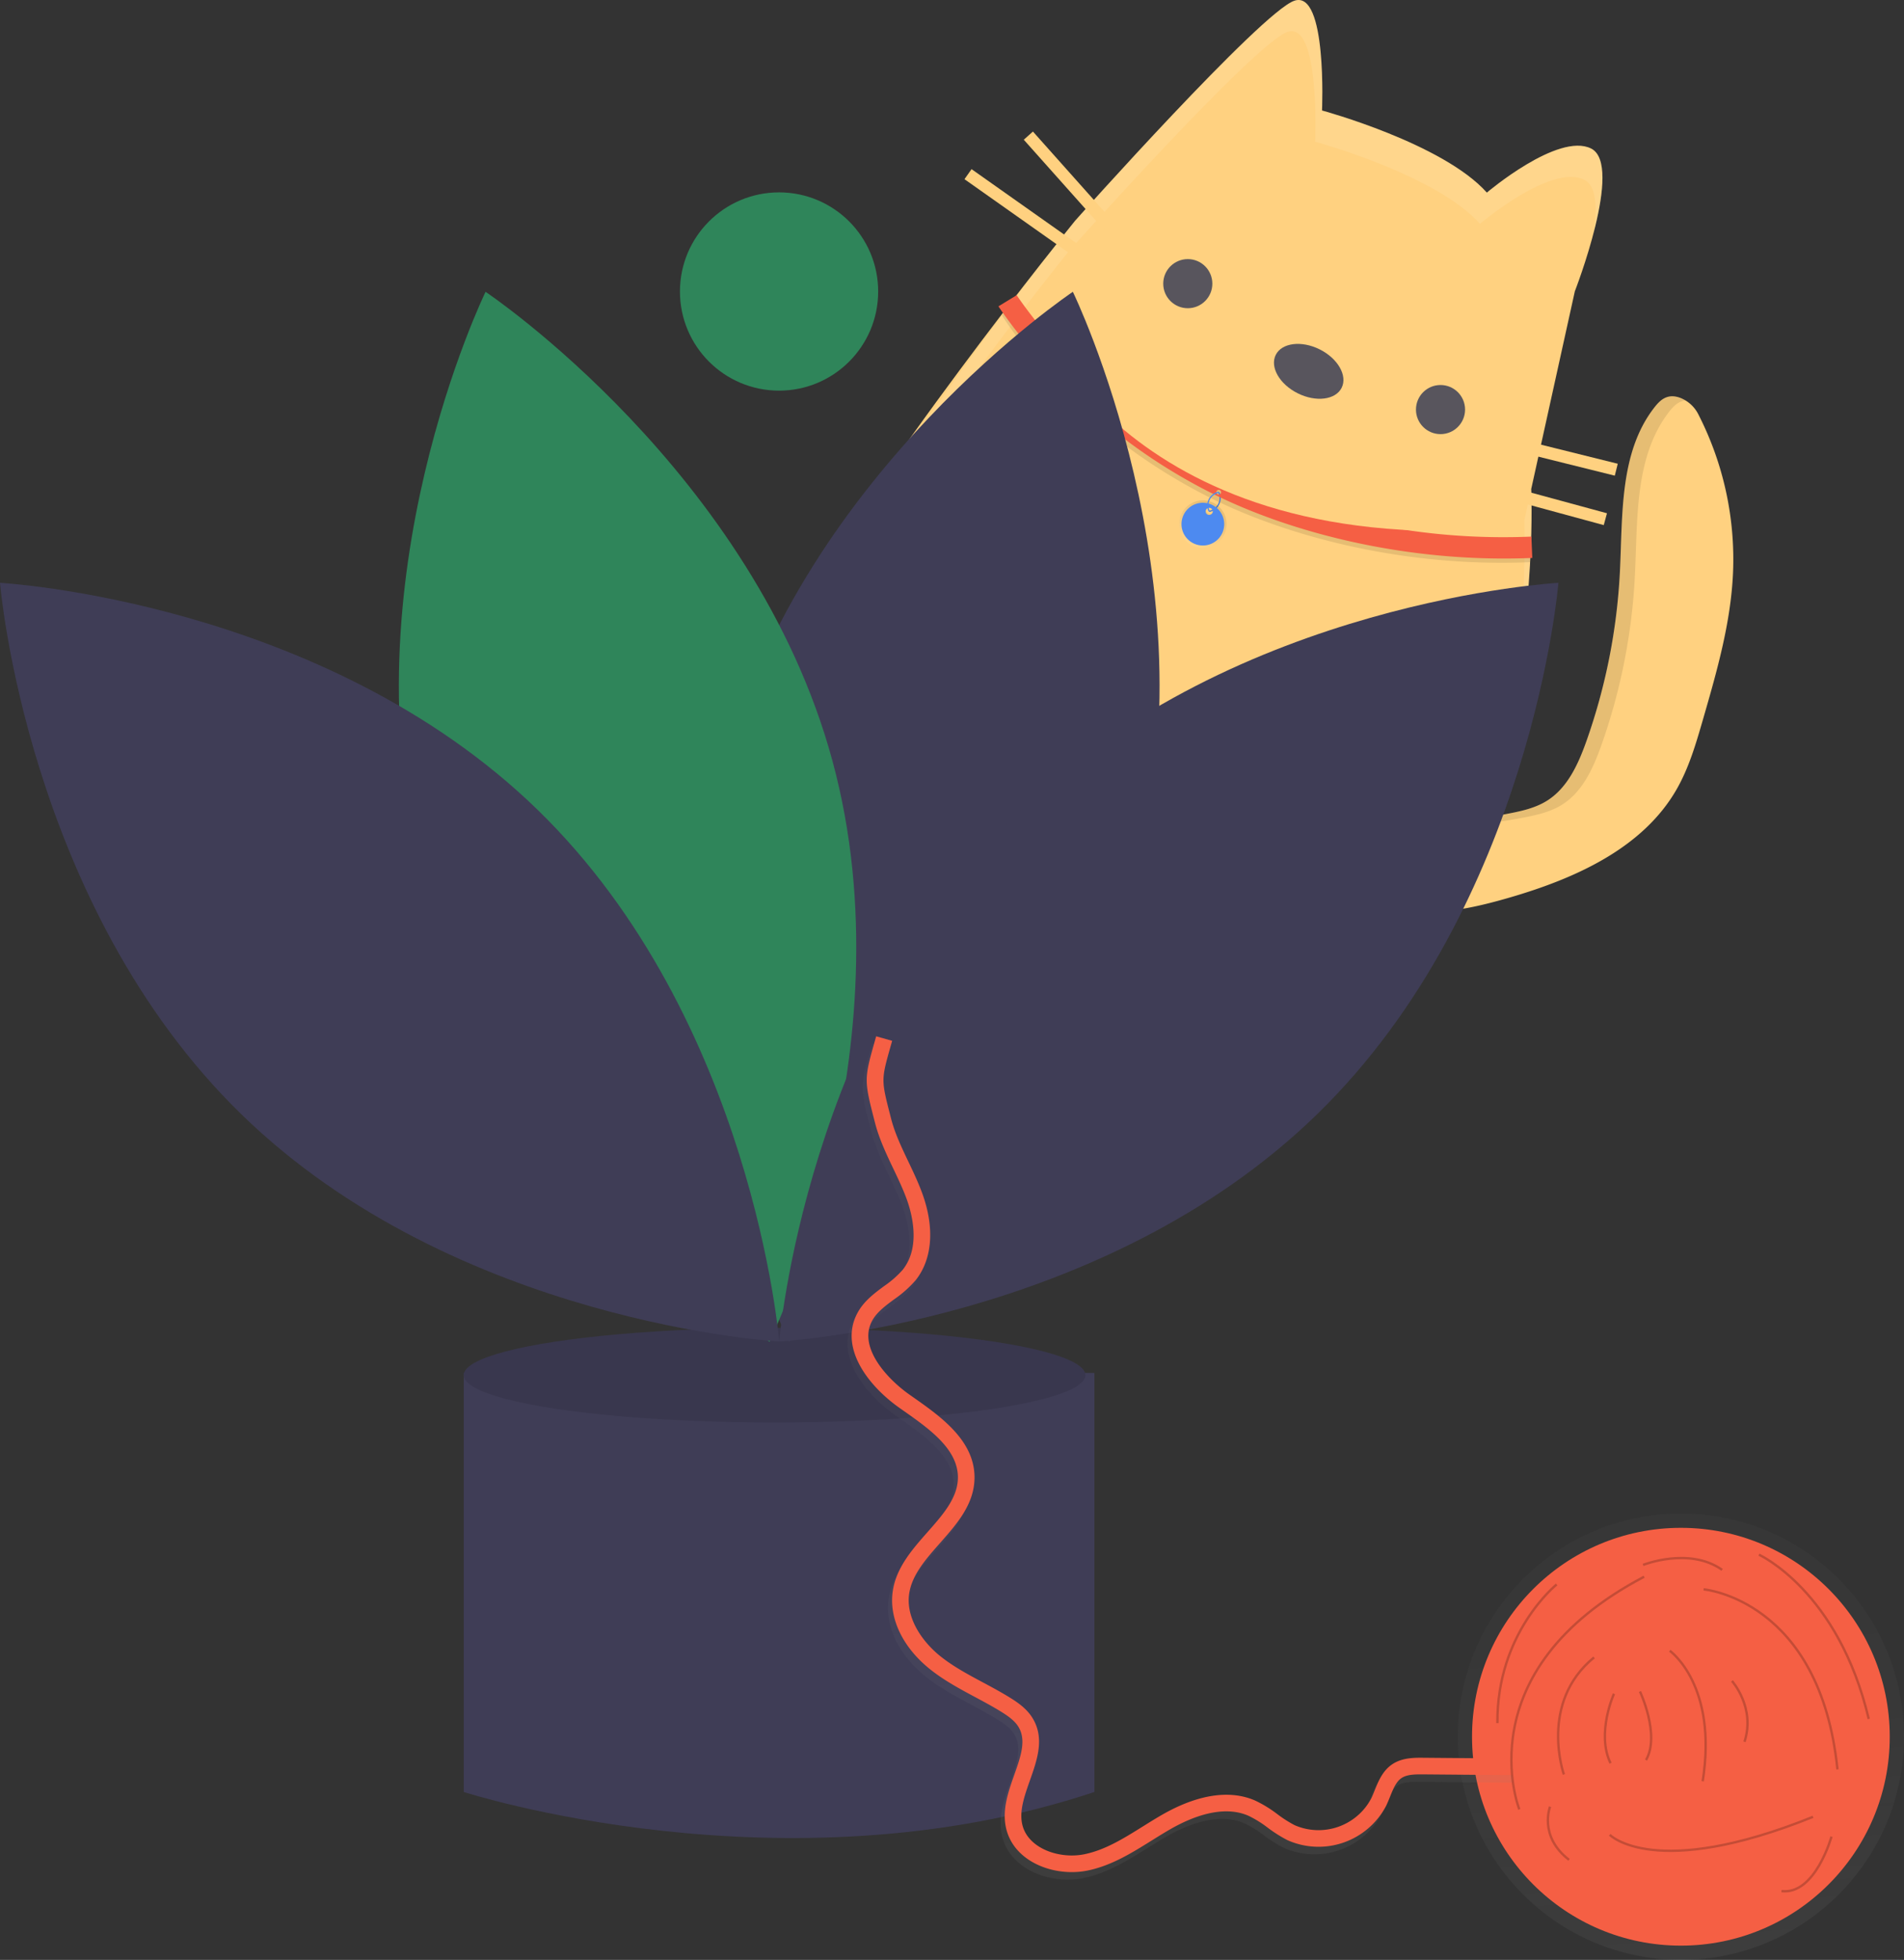
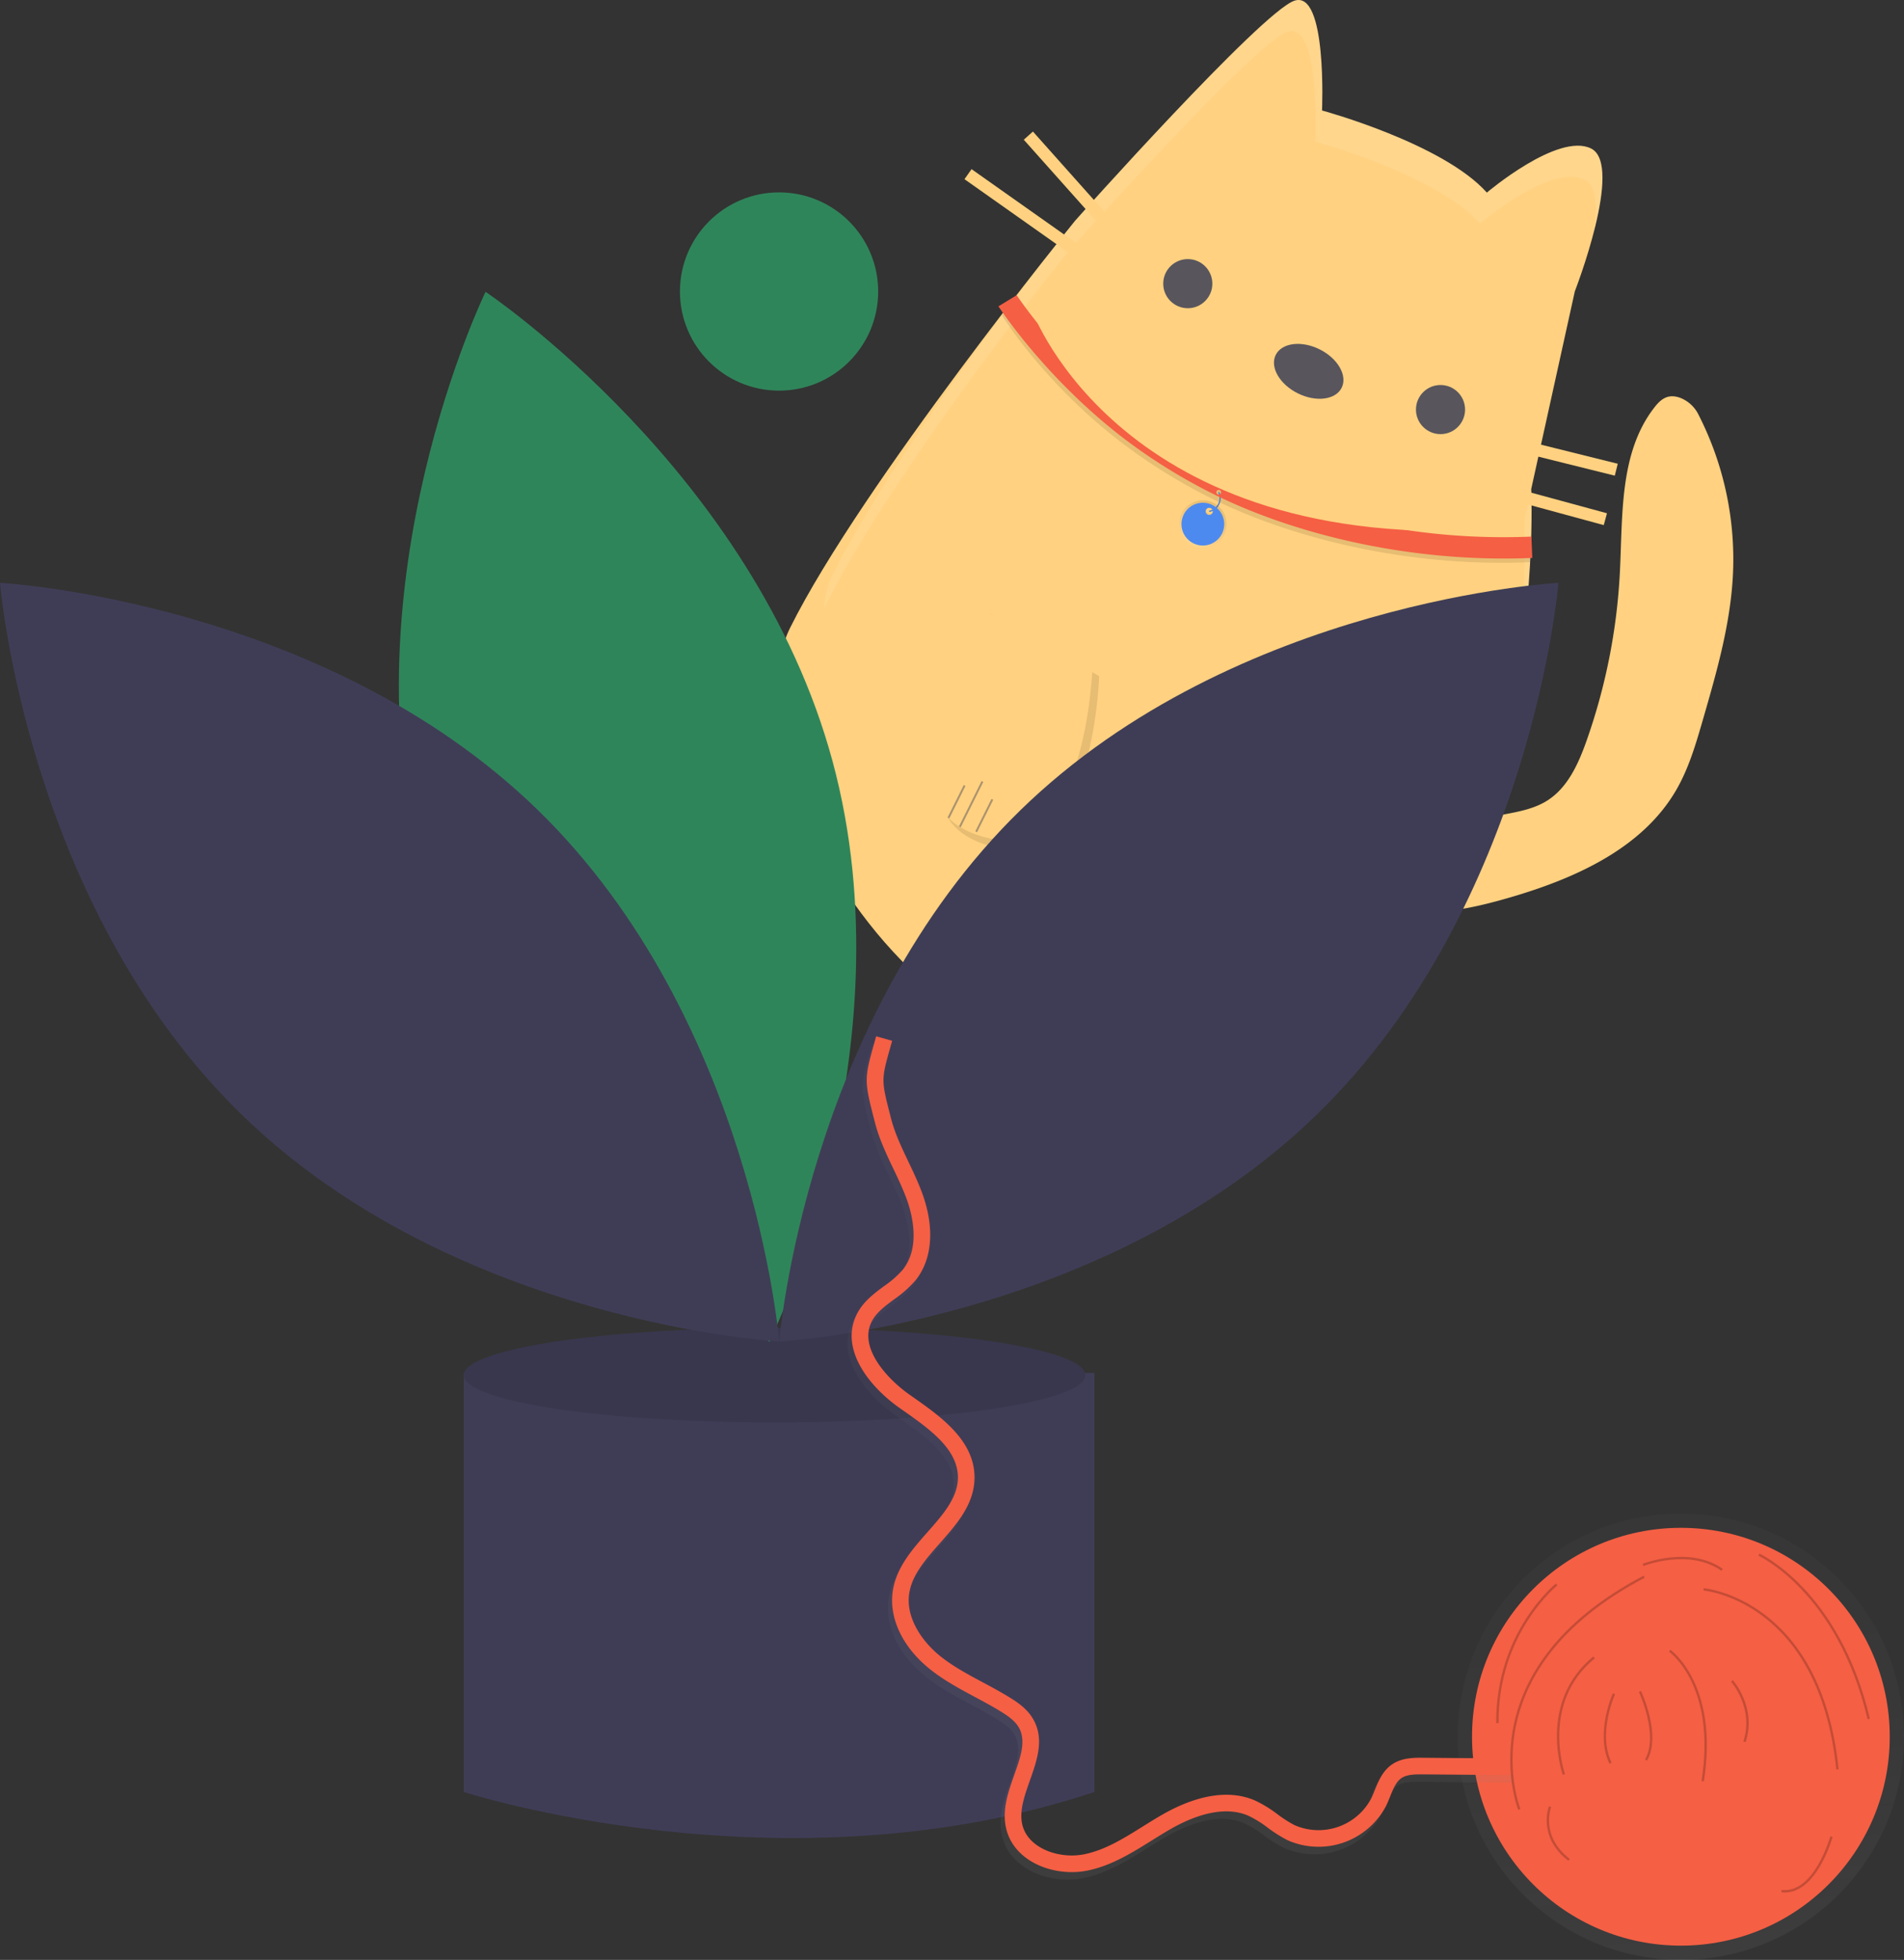
<svg xmlns="http://www.w3.org/2000/svg" xmlns:xlink="http://www.w3.org/1999/xlink" width="802.214" height="825.594" viewBox="0 0 802.214 825.594" style="color: #2F855A">
  <rect x="0" y="0" width="802.214" height="825.594" fill="#333333" stroke="none" />
  <defs>
    <linearGradient id="a2c0d5cc-9c52-4089-bdc2-20fd7911ff5c" x1="959.949" y1="607.435" x2="959.949" y2="587.435" gradientTransform="translate(112.807 -704.773) rotate(26.478)" gradientUnits="userSpaceOnUse">
      <stop offset="0" stop-color="#fff" />
      <stop offset="1" />
    </linearGradient>
    <linearGradient id="b67b15d2-ec64-410f-8982-3be9470452f6" x1="1312.885" y1="1202.234" x2="1312.885" y2="1014.234" gradientTransform="matrix(0.996, -0.088, 0.088, 0.996, -697.108, -256.811)" gradientUnits="userSpaceOnUse">
      <stop offset="0" stop-color="gray" stop-opacity="0.25" />
      <stop offset="0.535" stop-color="gray" stop-opacity="0.12" />
      <stop offset="1" stop-color="gray" stop-opacity="0.1" />
    </linearGradient>
    <linearGradient id="e75d1202-97fb-4ff9-a104-7f1c46bc4eaf" x1="1109.307" y1="1145.587" x2="1109.307" y2="787.491" gradientTransform="matrix(0.996, -0.088, 0.088, 0.996, -498.216, -219.608)" xlink:href="#b67b15d2-ec64-410f-8982-3be9470452f6" />
  </defs>
  <title>Playful cat</title>
  <path d="M792.483,421.121c14.355,1.441,28.754-1.835,42.606-5.87,27.464-7.999,55.962-20.707,70.198-45.518,5.2-9.062,8.151-19.207,11.057-29.242,5.866-20.258,11.771-40.75,12.715-61.819a133.986,133.986,0,0,0-14.58-66.88,14.412,14.412,0,0,0-7.401-6.903c-5.607-2.204-8.689.807-11.137,3.945-14.851,19.034-13.313,45.531-14.553,69.641A251.224,251.224,0,0,1,867.331,349.316c-3.428,9.679-7.946,19.752-16.65,25.199-5.331,3.336-11.676,4.559-17.857,5.72-9.244,1.736-19.335,3.355-27.622-1.092-8.486-4.554-14.099-16.354-23.891-18.316-9.688-1.941-22.911,8.209-27.236,16.761C742.361,400.75,773.266,419.192,792.483,421.121Z" transform="translate(-198.893 -37.203)" fill="#ffd180" />
  <g opacity="0.1">
-     <path d="M850.681,374.515c-5.331,3.336-11.676,4.559-17.857,5.72-6.349,1.192-13.087,2.28-19.377,1.434,7.898,3.293,17.147,1.851,25.691.247,6.181-1.161,12.525-2.384,17.857-5.72,8.704-5.447,13.223-15.52,16.65-25.199A251.196,251.196,0,0,0,887.701,280.157c1.24-24.11-.297-50.607,14.554-69.641,1.72-2.205,3.774-4.307,6.776-4.621a12.894,12.894,0,0,0-1.953-1.005c-5.608-2.204-8.69.807-11.138,3.945-14.851,19.034-13.313,45.531-14.554,69.641a251.196,251.196,0,0,1-14.057,70.84C863.903,358.995,859.384,369.069,850.681,374.515Z" transform="translate(-198.893 -37.203)" />
    <path d="M760.389,379.269c3.997-7.904,15.591-17.153,24.975-16.979a15.513,15.513,0,0,0-4.053-1.464c-9.688-1.941-22.911,8.209-27.235,16.761-10.927,21.604,15.224,39.096,34.386,42.918C770.458,414.583,750.628,398.569,760.389,379.269Z" transform="translate(-198.893 -37.203)" />
  </g>
  <rect x="649.758" y="248.154" width="186.219" height="53.906" transform="translate(1.688 -339.557) rotate(26.478)" opacity="0.1" />
-   <rect x="650.85" y="248.411" width="186.219" height="49.005" transform="translate(0.825 -340.274) rotate(26.478)" fill="#E2E8F0" />
  <circle cx="579.347" cy="199.863" r="29.403" fill="#E2E8F0" />
  <path d="M755.904,83.746s50.908,13.801,69.444,34.59c0,0,30.031-25.489,43.92-18.571s-6.848,60.15-6.848,60.15l-18.378,83.298s9.558,201.221-119.913,240.74S501.89,361.698,531.869,301.514,651.887,130.165,651.887,130.165s78.51-88.015,92.381-92.662S755.904,83.746,755.904,83.746Z" transform="translate(-198.893 -37.203)" fill="#ffd180" />
  <g opacity="0.1">
    <path d="M833.336,345.869a409.091,409.091,0,0,0,10.707-102.656L841.14,256.367A408.92,408.92,0,0,1,833.336,345.869Z" transform="translate(-198.893 -37.203)" fill="#fff" />
    <path d="M546.375,293.175c29.978-60.185,102.61-149.855,102.61-149.855s78.51-88.015,92.381-92.663c13.871-4.647,11.635,46.243,11.635,46.243s50.908,13.801,69.445,34.591c0,0,30.031-25.489,43.92-18.571,5.391,2.685,5.557,12.353,3.752,23.172,4.018-15.138,6.698-32.566-.849-36.326-13.888-6.918-43.92,18.571-43.92,18.571-18.536-20.789-69.445-34.591-69.445-34.591s2.236-50.891-11.635-46.243c-13.871,4.647-92.381,92.663-92.381,92.663s-72.632,89.67-102.61,149.855C546.569,285.458,545.515,294.901,546.375,293.175Z" transform="translate(-198.893 -37.203)" fill="#fff" />
  </g>
  <circle cx="606.933" cy="172.529" r="10.344" fill="#58555d" />
  <circle cx="500.452" cy="119.49" r="10.344" fill="#58555d" />
  <ellipse cx="750.288" cy="193.625" rx="10.344" ry="15.516" transform="translate(43.561 741.681) rotate(-63.522)" fill="#58555d" />
  <rect x="854.156" y="205.473" width="5.174" height="47.685" transform="translate(228.605 968.22) rotate(-76.039)" fill="#ffd180" />
  <rect x="847.248" y="222.614" width="5.171" height="52.746" transform="translate(187.689 966.509) rotate(-74.788)" fill="#ffd180" />
  <rect x="648.124" y="87.279" width="5.168" height="55.706" transform="translate(-110.493 425.04) rotate(-41.721)" fill="#ffd180" />
  <rect x="631.953" y="96.177" width="5.172" height="68.029" transform="translate(-36.695 536.253) rotate(-54.776)" fill="#ffd180" />
  <path d="M662.012,322.05s-2.678,86.04-47.913,70.952,6.223-70.073,6.223-70.073,5.326-21.287-4.43-27.498" transform="translate(-198.893 -37.203)" opacity="0.1" />
  <path d="M701.756,339.728s-71.584,47.809-34.842,78.204,56.161-42.366,56.161-42.366,15.243-15.786,25.676-10.795" transform="translate(-198.893 -37.203)" opacity="0.1" />
  <path d="M659.197,318.209s-2.678,86.04-47.913,70.952,6.223-70.073,6.223-70.073,5.326-21.287-4.43-27.498" transform="translate(-198.893 -37.203)" fill="#ffd180" />
  <path d="M706.147,338.248s-71.584,47.809-34.842,78.204S727.466,374.086,727.466,374.086,742.709,358.3,753.142,363.29" transform="translate(-198.893 -37.203)" fill="#ffd180" />
  <rect x="594.273" y="374.514" width="15.26" height="0.817" transform="translate(-200.946 709.325) rotate(-63.522)" fill="#58555d" opacity="0.5" />
  <rect x="605.97" y="380.34" width="15.26" height="0.817" transform="translate(-199.679 723.024) rotate(-63.522)" fill="#58555d" opacity="0.5" />
  <rect x="597.383" y="375.55" width="21.36" height="0.817" transform="translate(-198.46 715.413) rotate(-63.522)" fill="#58555d" opacity="0.5" />
  <rect x="671.762" y="409.461" width="15.26" height="0.817" transform="translate(-189.288 798.052) rotate(-63.522)" fill="#58555d" opacity="0.5" />
  <rect x="683.459" y="415.288" width="15.26" height="0.817" transform="translate(-188.021 811.751) rotate(-63.522)" fill="#58555d" opacity="0.5" />
  <rect x="674.871" y="410.498" width="21.36" height="0.817" transform="translate(-186.802 804.14) rotate(-63.522)" fill="#58555d" opacity="0.5" />
  <path d="M709.252,247.108a236.608,236.608,0,0,1-34.63-21.104c-34.404-25.292-52.924-54.899-53.586-55.984l5.335-6.677c.155.253,20.809,31.408,53.916,55.654,30.474,22.317,88.656,49.153,162.94,46.037l.377,8.992C789.689,276.288,740.826,262.835,709.252,247.108Z" transform="translate(-198.893 -37.203)" opacity="0.1" />
  <path d="M708.448,252.859l-.159-.474a5.418,5.418,0,0,0,3.865-7.714l.454-.21a5.912,5.912,0,0,1-4.16,8.398Z" transform="translate(-198.893 -37.203)" fill="#4d8af0" />
  <path d="M708.448,252.859l-.159-.474a5.418,5.418,0,0,0,3.865-7.714l.454-.21a5.912,5.912,0,0,1-4.16,8.398Z" transform="translate(-198.893 -37.203)" opacity="0.1" />
  <path d="M844.118,263.244c-74.285,3.116-132.467-23.72-162.94-46.037-33.106-24.246-53.761-55.401-53.916-55.654l-7.683,4.688c.662,1.085,21.531,32.681,55.934,57.973a236.608,236.608,0,0,0,34.63,21.104c31.573,15.727,80.437,29.18,134.352,26.918ZM711.935,245.461a1,1,0,1,1,1.341-.449A1,1,0,0,1,711.935,245.461Z" transform="translate(-198.893 -37.203)" fill="#f55f44" />
  <path d="M696.742,253.534h0a10,10,0,0,0,4.492,13.41h0a10,10,0,0,0,13.41-4.492v0a10,10,0,0,0-4.492-13.41h0A10,10,0,0,0,696.742,253.534Zm11.18-.017a1.667,1.667,0,1,1,2.235-.749A1.667,1.667,0,0,1,707.922,253.517Z" transform="translate(-198.893 -37.203)" opacity="0.1" fill="url(#a2c0d5cc-9c52-4089-bdc2-20fd7911ff5c)" />
  <path d="M697.637,253.98v0a9,9,0,0,0,4.043,12.069h0a9,9,0,0,0,12.069-4.043h0a9,9,0,0,0-4.043-12.069h0A9,9,0,0,0,697.637,253.98Zm10.062-.015a1.5,1.5,0,1,1,2.011-.674A1.5,1.5,0,0,1,707.699,253.964Z" transform="translate(-198.893 -37.203)" fill="#4d8af0" />
-   <path d="M708.131,252.701a5.912,5.912,0,0,1,4.197-8.38l.106.489a5.418,5.418,0,0,0-3.829,7.732Z" transform="translate(-198.893 -37.203)" fill="#4d8af0" />
  <polyline points="513.488 207.363 513.488 207.363 513.488 207.363 513.488 207.363" fill="#4d8af0" />
  <path d="M830.916,260.038c-159.34,11.124-196.913-91.38-196.913-91.38Z" transform="translate(-198.893 -37.203)" fill="#ffd180" />
  <path d="M415.149,615.538H394.27V792.06s134.764,43.656,265.732,0V615.538Z" transform="translate(-198.893 -37.203)" fill="#3f3d56" />
  <ellipse cx="326.345" cy="579.285" rx="130.968" ry="19.93" fill="#3f3d56" />
  <ellipse cx="326.345" cy="579.285" rx="130.968" ry="19.93" opacity="0.1" />
-   <path d="M677.479,404.635C644.44,526.767,531.275,602.406,531.275,602.406s-59.599-122.375-26.56-244.507S650.919,160.128,650.919,160.128,710.518,282.504,677.479,404.635Z" transform="translate(-198.893 -37.203)" fill="#3f3d56" />
  <path d="M376.918,404.635c33.039,122.131,146.204,197.771,146.204,197.771s59.599-122.375,26.56-244.507S403.478,160.128,403.478,160.128,343.879,282.504,376.918,404.635Z" transform="translate(-198.893 -37.203)" fill="currentColor" />
  <path d="M425.466,378.388C516.125,466.641,527.198,602.306,527.198,602.306s-135.914-7.421-226.573-95.674S198.893,282.714,198.893,282.714,334.807,290.135,425.466,378.388Z" transform="translate(-198.893 -37.203)" fill="#3f3d56" />
  <path d="M628.931,378.388C538.272,466.641,527.198,602.306,527.198,602.306s135.914-7.421,226.573-95.674S855.504,282.714,855.504,282.714,719.59,290.135,628.931,378.388Z" transform="translate(-198.893 -37.203)" fill="#3f3d56" />
  <circle cx="328.243" cy="122.796" r="41.758" fill="currentColor" />
  <g opacity="0.5">
    <circle cx="708.209" cy="731.589" r="94" fill="url(#b67b15d2-ec64-410f-8982-3be9470452f6)" />
  </g>
  <circle cx="708.209" cy="731.589" r="88" fill="#f55f44" />
  <g opacity="0.5">
    <path d="M651.774,828.847c-13.288,1.174-27.9-5.427-30.768-18.597-1.657-7.607.965-15.045,3.501-22.236,2.779-7.883,5.179-14.691,1.71-20.297-1.579-2.553-4.34-4.488-7.087-6.198-3.58-2.228-7.422-4.285-11.137-6.275-6.42-3.439-13.06-6.994-18.961-11.709-11.598-9.267-17.464-21.629-15.691-33.068,1.532-9.884,8.215-17.456,14.679-24.778,6.628-7.51,12.888-14.603,12.742-23.286-.198-11.809-12.269-20.288-22.918-27.769l-1.662-1.17c-12.995-9.165-25.477-25.073-17.888-39.737,2.649-5.119,7.07-8.405,11.345-11.582a41.993,41.993,0,0,0,7.824-6.839c7.813-9.677,3.826-24.011,1.749-29.724-1.579-4.343-3.643-8.677-5.64-12.867-2.949-6.19-5.998-12.591-7.769-19.496l-.291-1.133c-4.268-16.621-4.263-17.242.247-33.19l.562-1.99,6.737,1.9-.564,1.996c-4.083,14.434-4.083,14.434-.203,29.544l.291,1.134c1.602,6.247,4.374,12.065,7.308,18.224,2.067,4.34,4.205,8.828,5.899,13.487,5.248,14.436,4.198,27.745-2.882,36.512a47.814,47.814,0,0,1-9.095,8.06c-3.804,2.827-7.397,5.498-9.303,9.181-5.902,11.404,7.096,24.726,15.706,30.8l1.651,1.162C593.288,636.93,607.502,646.915,607.76,662.285c.192,11.397-7.274,19.856-14.493,28.036-6.063,6.871-11.79,13.36-13.009,21.22-1.63,10.512,5.721,20.595,13.143,26.526,5.401,4.315,11.47,7.565,17.896,11.006,3.814,2.042,7.758,4.155,11.532,6.504,3.47,2.16,7.003,4.68,9.341,8.458,5.232,8.455,2.033,17.531-1.061,26.307-2.313,6.559-4.497,12.754-3.263,18.418,2.229,10.236,15.656,14.894,26.309,12.674,8.718-1.817,16.391-6.606,24.514-11.674,2.627-1.64,5.344-3.335,8.08-4.908,14.933-8.577,28.464-10.672,39.131-6.063a51.7,51.7,0,0,1,9.483,5.787,52.209,52.209,0,0,0,7.274,4.637,25.156,25.156,0,0,0,32.248-11.2c.513-1.069.976-2.217,1.465-3.431,1.554-3.858,3.315-8.23,7.336-10.972,4.211-2.871,9.398-2.828,13.187-2.796l39.136.332-.06,6.999-39.135-.332c-3.713-.031-6.964.067-9.185,1.58-2.265,1.545-3.49,4.586-4.787,7.805-.509,1.265-1.036,2.573-1.648,3.846A32.137,32.137,0,0,1,739.564,815.502a58.217,58.217,0,0,1-8.274-5.234,45.742,45.742,0,0,0-8.188-5.054c-10.814-4.677-23.842.523-32.865,5.707-2.626,1.508-5.287,3.17-7.862,4.776-8.286,5.171-16.853,10.517-26.792,12.588A32.839,32.839,0,0,1,651.774,828.847Z" transform="translate(-198.893 -37.203)" fill="url(#e75d1202-97fb-4ff9-a104-7f1c46bc4eaf)" />
  </g>
  <path d="M653.502,825.683c-13.288,1.174-27.9-5.427-30.768-18.597-1.657-7.607.965-15.045,3.501-22.236,2.779-7.883,5.179-14.691,1.71-20.297-1.579-2.553-4.34-4.488-7.087-6.198-3.58-2.228-7.422-4.285-11.137-6.275-6.42-3.439-13.06-6.994-18.961-11.709-11.598-9.267-17.464-21.629-15.691-33.068,1.532-9.884,8.215-17.456,14.679-24.778,6.628-7.51,12.888-14.603,12.742-23.286-.198-11.809-12.269-20.288-22.918-27.769l-1.662-1.17c-12.995-9.165-25.477-25.073-17.888-39.737,2.649-5.119,7.07-8.405,11.345-11.582a41.993,41.993,0,0,0,7.824-6.839c7.813-9.677,3.826-24.011,1.749-29.724-1.579-4.343-3.643-8.677-5.64-12.867-2.949-6.19-5.998-12.591-7.769-19.496l-.291-1.133c-4.268-16.621-4.263-17.242.247-33.19l.562-1.99,6.737,1.9-.564,1.996c-4.083,14.434-4.083,14.434-.203,29.544l.291,1.134c1.602,6.247,4.374,12.065,7.308,18.224,2.067,4.34,4.205,8.828,5.899,13.487,5.248,14.436,4.198,27.745-2.882,36.512a47.813,47.813,0,0,1-9.095,8.06c-3.804,2.827-7.397,5.498-9.303,9.181-5.902,11.404,7.096,24.726,15.706,30.8l1.651,1.162c11.421,8.023,25.635,18.008,25.893,33.378.192,11.397-7.274,19.856-14.493,28.036-6.063,6.871-11.79,13.36-13.009,21.22-1.63,10.512,5.721,20.595,13.143,26.526,5.401,4.315,11.47,7.565,17.896,11.006,3.814,2.042,7.758,4.155,11.532,6.504,3.47,2.16,7.003,4.68,9.341,8.458,5.232,8.455,2.033,17.531-1.061,26.307-2.313,6.559-4.497,12.754-3.263,18.418,2.229,10.236,15.656,14.894,26.309,12.674,8.718-1.817,16.391-6.606,24.514-11.674,2.627-1.64,5.344-3.335,8.08-4.908,14.933-8.577,28.464-10.672,39.131-6.063a51.7,51.7,0,0,1,9.483,5.787,52.207,52.207,0,0,0,7.274,4.637,25.156,25.156,0,0,0,32.248-11.2c.513-1.069.976-2.217,1.465-3.431,1.554-3.858,3.315-8.23,7.336-10.972,4.211-2.871,9.398-2.828,13.187-2.796l39.136.332-.06,6.999-39.135-.332c-3.713-.031-6.964.067-9.185,1.58-2.265,1.545-3.49,4.586-4.787,7.805-.509,1.265-1.036,2.573-1.648,3.847a32.137,32.137,0,0,1-41.63,14.459,58.216,58.216,0,0,1-8.274-5.234,45.742,45.742,0,0,0-8.188-5.054c-10.814-4.677-23.842.523-32.865,5.707-2.626,1.508-5.287,3.17-7.862,4.776-8.286,5.171-16.853,10.517-26.792,12.588A32.844,32.844,0,0,1,653.502,825.683Z" transform="translate(-198.893 -37.203)" fill="#f55f44" />
  <path d="M916.675,706.708s49.06,4.199,56.392,75.832" transform="translate(-198.893 -37.203)" fill="none" stroke="#000" stroke-miterlimit="10" opacity="0.2" />
  <path d="M839.031,799.4s-23.21-58.183,52.579-98.007" transform="translate(-198.893 -37.203)" fill="none" stroke="#000" stroke-miterlimit="10" opacity="0.2" />
  <path d="M857.809,784.691s-10.697-30.176,12.71-49.31" transform="translate(-198.893 -37.203)" fill="none" stroke="#000" stroke-miterlimit="10" opacity="0.2" />
  <path d="M902.395,732.565s20.334,14.266,13.893,54.991" transform="translate(-198.893 -37.203)" fill="none" stroke="#000" stroke-miterlimit="10" opacity="0.2" />
  <path d="M939.98,692.101S973.44,707.215,986.249,761.297" transform="translate(-198.893 -37.203)" fill="none" stroke="#000" stroke-miterlimit="10" opacity="0.2" />
  <path d="M891.17,696.413s19.394-7.737,33.312,2.077" transform="translate(-198.893 -37.203)" fill="none" stroke="#000" stroke-miterlimit="10" opacity="0.2" />
-   <path d="M877.119,810.09s18.782,19.423,85.666-7.568" transform="translate(-198.893 -37.203)" fill="none" stroke="#000" stroke-miterlimit="10" opacity="0.2" />
  <path d="M854.754,704.649s-25.311,20.306-24.956,58.423" transform="translate(-198.893 -37.203)" fill="none" stroke="#000" stroke-miterlimit="10" opacity="0.2" />
  <path d="M851.981,798.256s-4.921,12.481,8.001,22.383" transform="translate(-198.893 -37.203)" fill="none" stroke="#000" stroke-miterlimit="10" opacity="0.2" />
  <path d="M970.551,810.871s-6.853,24.699-21.063,22.943" transform="translate(-198.893 -37.203)" fill="none" stroke="#000" stroke-miterlimit="10" opacity="0.2" />
  <path d="M928.618,745.307s10.021,11.161,5.276,25.635" transform="translate(-198.893 -37.203)" fill="none" stroke="#000" stroke-miterlimit="10" opacity="0.2" />
  <path d="M878.9,750.703s-7.557,16.73-1.432,29.239" transform="translate(-198.893 -37.203)" fill="none" stroke="#000" stroke-miterlimit="10" opacity="0.2" />
  <path d="M889.858,749.735s8.645,18.31,2.552,28.887" transform="translate(-198.893 -37.203)" fill="none" stroke="#000" stroke-miterlimit="10" opacity="0.2" />
</svg>